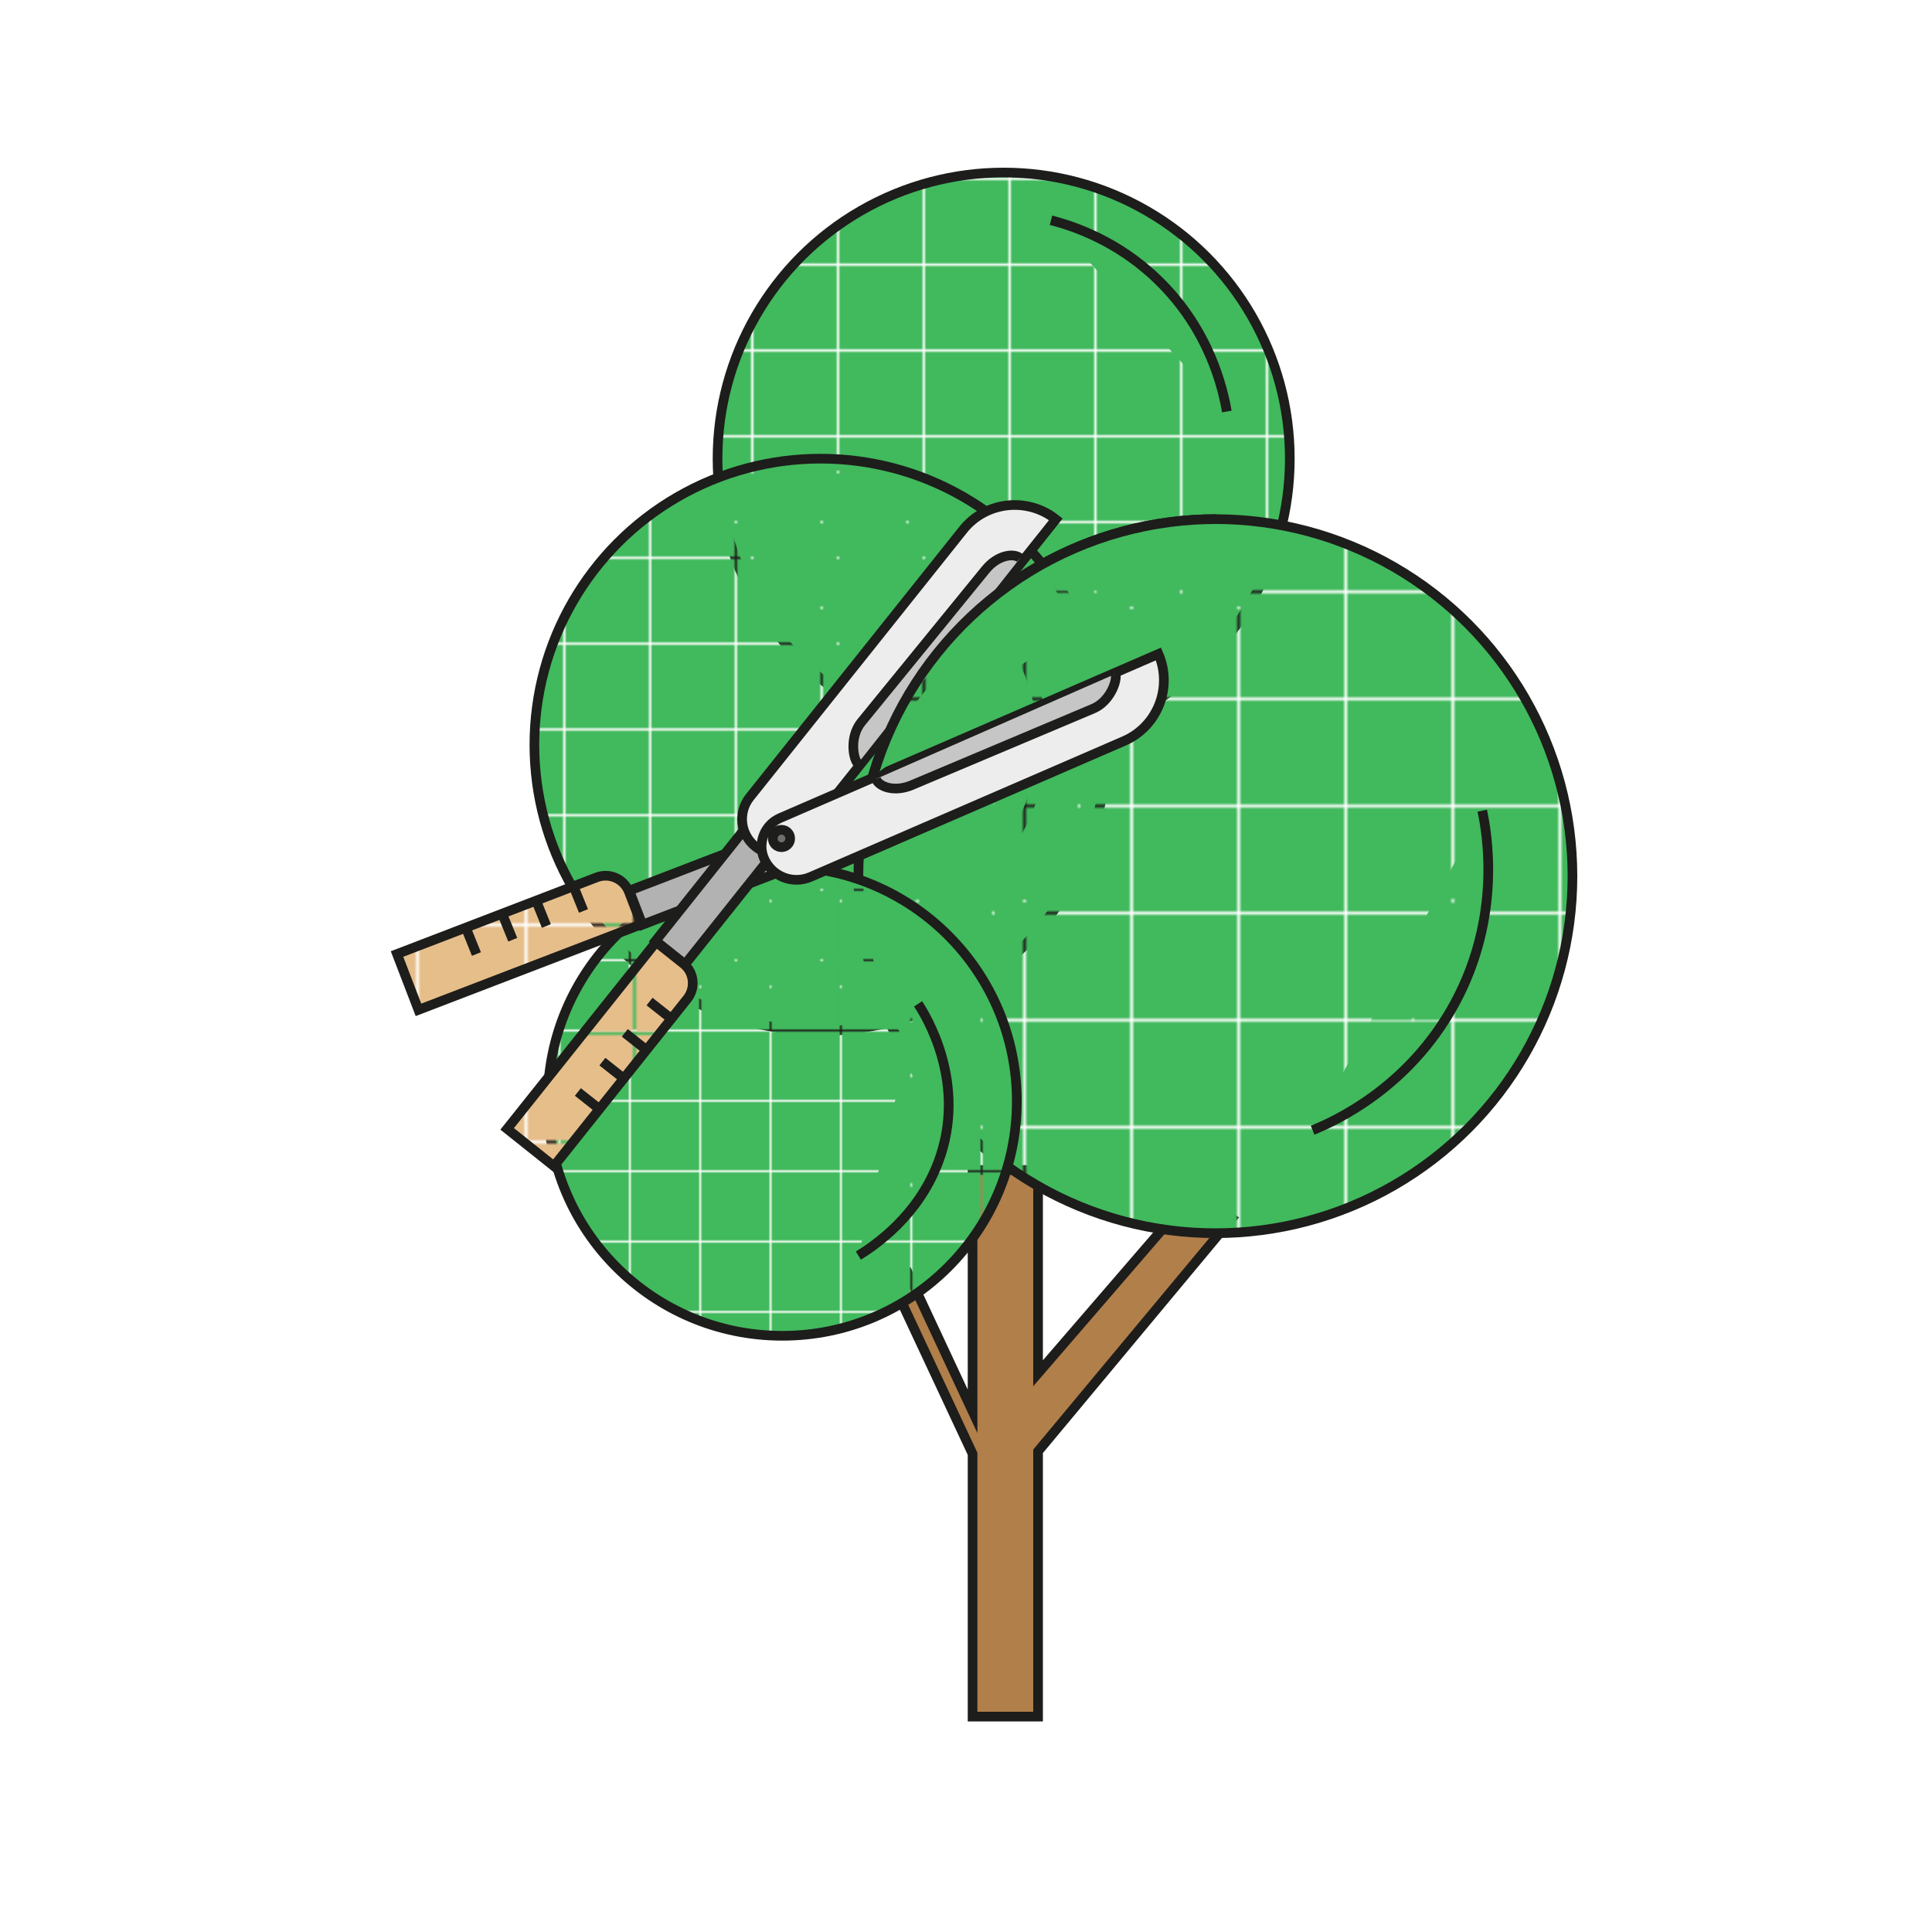
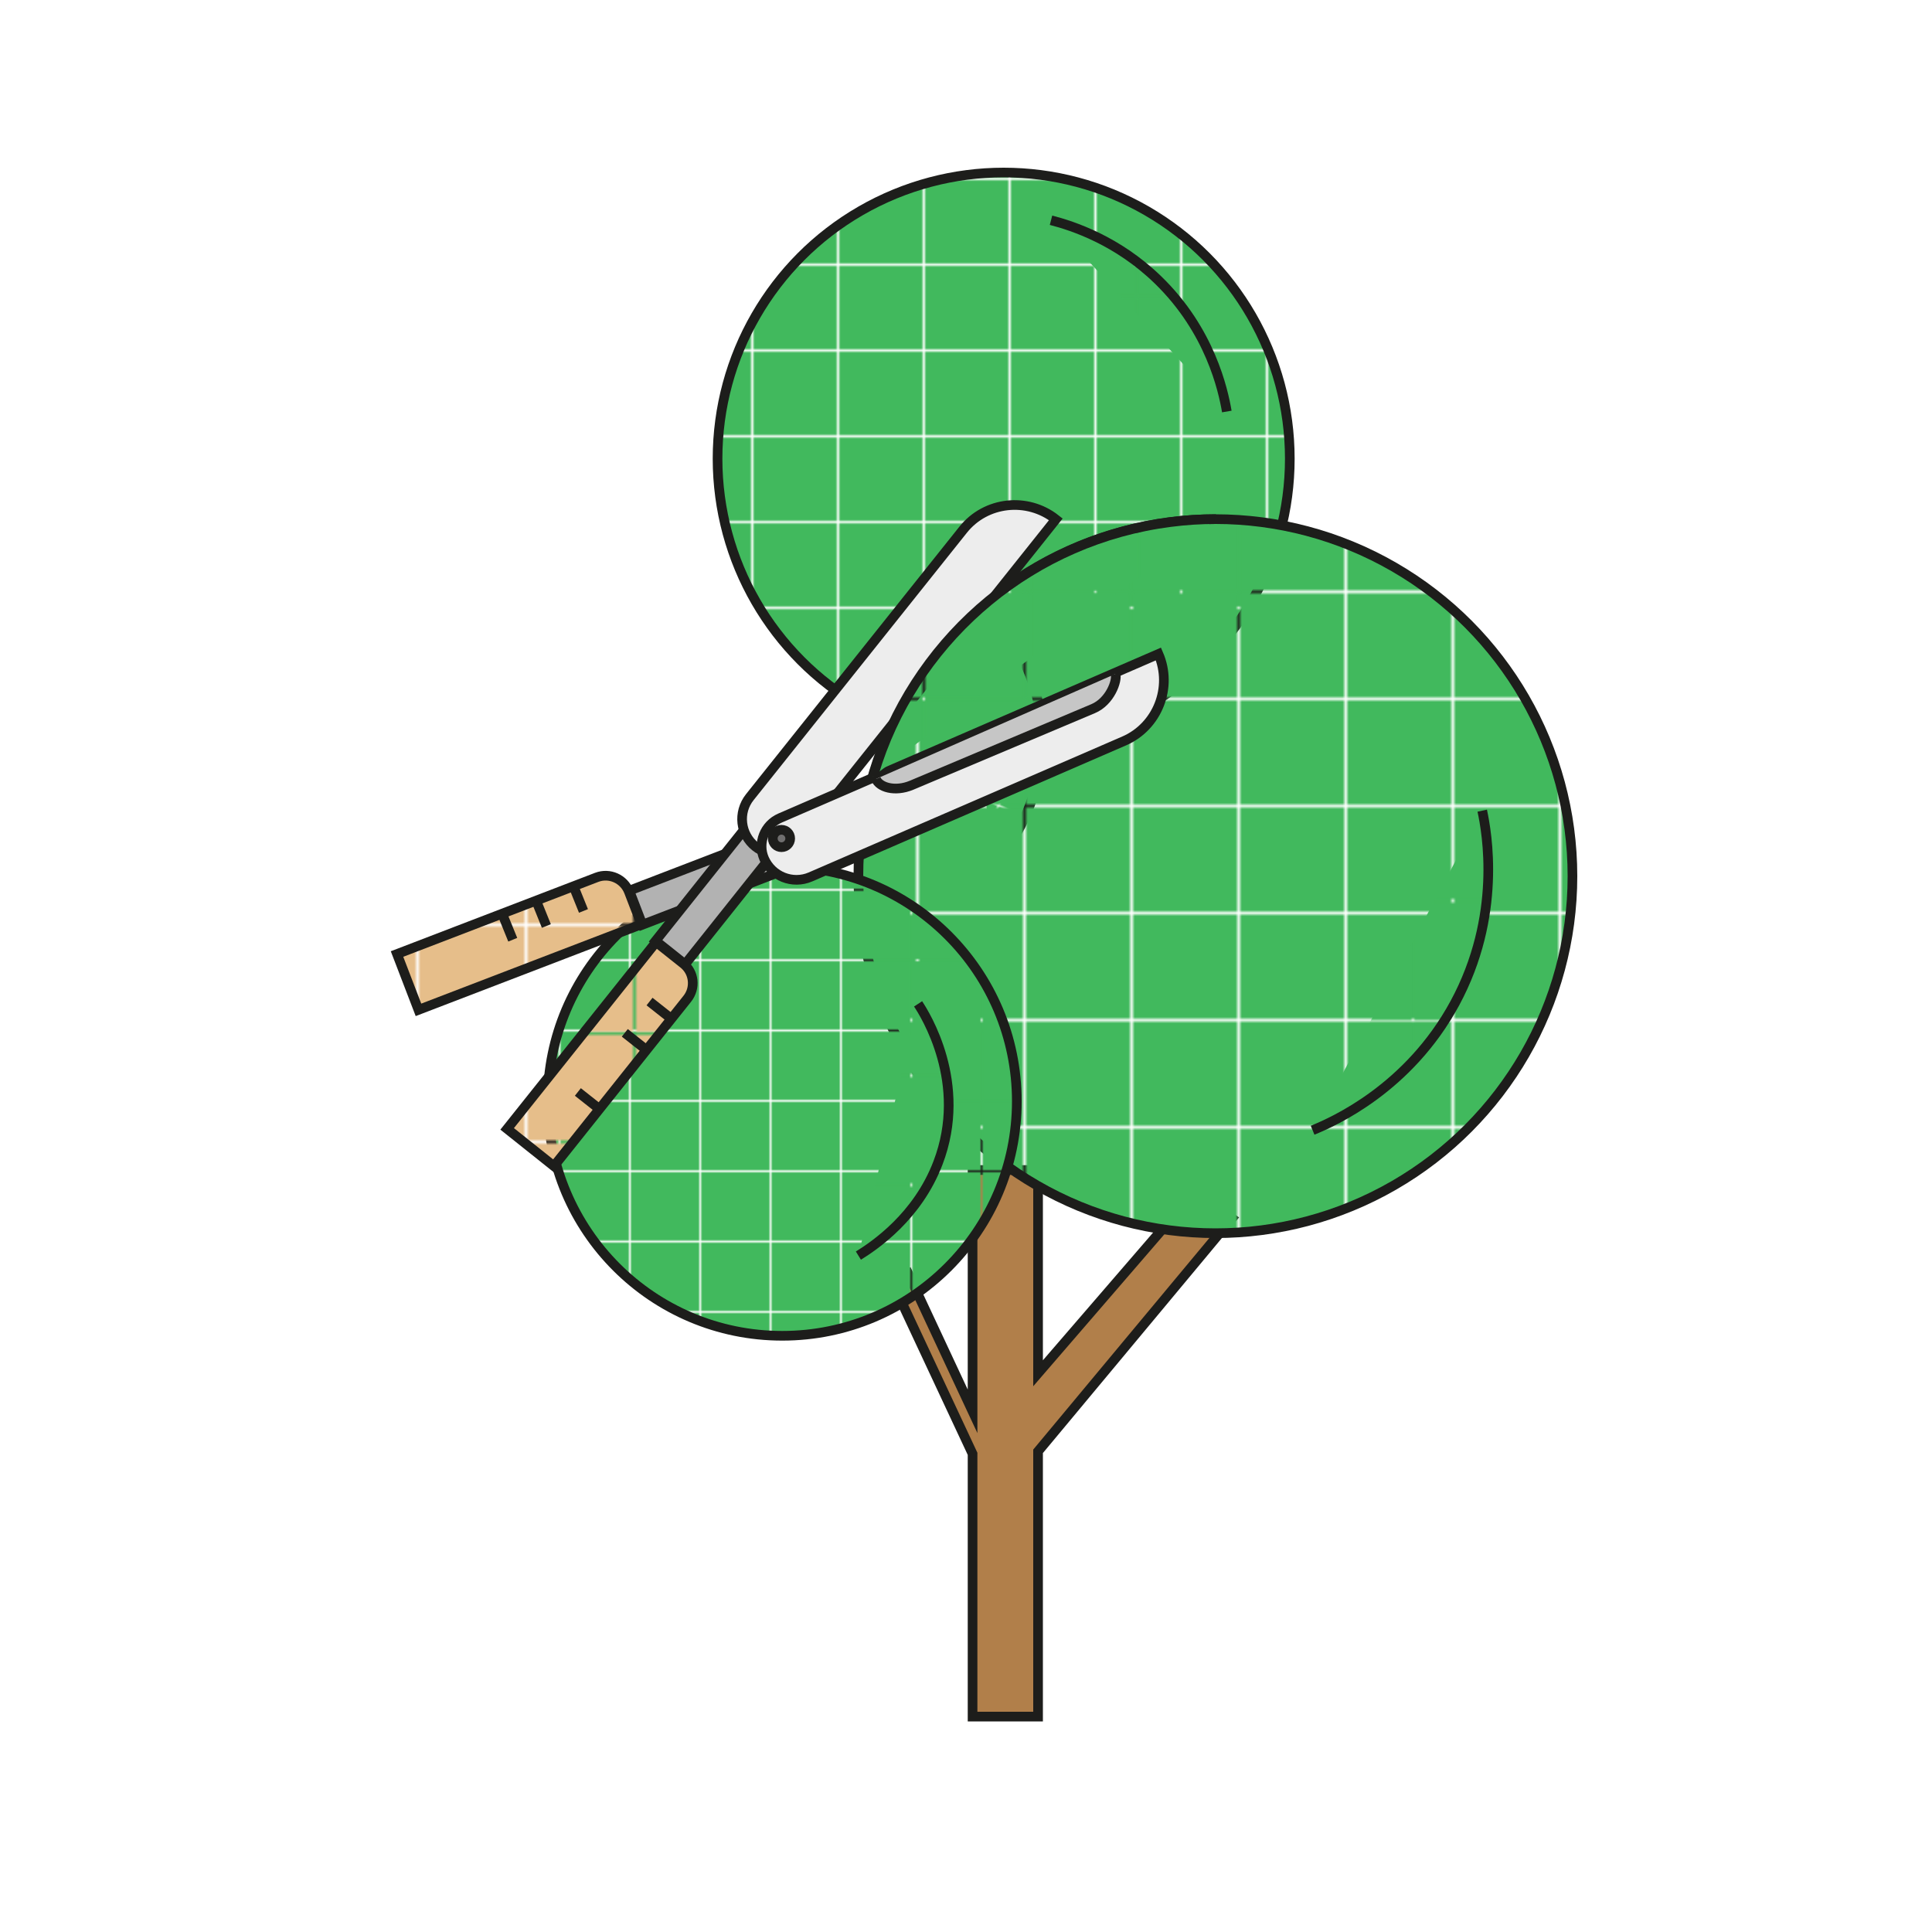
<svg xmlns="http://www.w3.org/2000/svg" xmlns:xlink="http://www.w3.org/1999/xlink" viewBox="0 0 1000 1000">
  <pattern id="a" height="33.1" overflow="visible" patternUnits="userSpaceOnUse" viewBox="0 -33.1 33.1 33.1" width="33.1" x="16.9" y="1962.8">
    <path d="m0-33.1h33.1v33.1h-33.1z" fill="none" />
    <path d="m0-33.1h33.1v33.1h-33.1z" fill="#e6be8a" />
  </pattern>
  <pattern id="b" height="33.1" overflow="visible" patternUnits="userSpaceOnUse" viewBox="0 -33.1 33.1 33.1" width="33.1" x="16.9" y="1962.8">
    <path d="m0-33.1h33.1v33.1h-33.1z" fill="none" />
    <path d="m0-33.1h33.1v33.1h-33.1z" fill="#41b95d" />
  </pattern>
  <pattern id="c" patternTransform="matrix(1.306 0 0 1.306 3121.004 3257.968)" xlink:href="#b" />
  <pattern id="d" patternTransform="matrix(1.306 0 0 1.306 3112.545 3276.492)" xlink:href="#b" />
  <pattern id="e" patternTransform="matrix(1.405 0 0 1.841 3956.68 7932.808)" xlink:href="#b" />
  <pattern id="f" patternTransform="matrix(.971 .452 -.452 .971 -2373.286 3822.801)" xlink:href="#b" />
  <pattern id="g" patternTransform="matrix(1.63 0 0 1.63 5823.922 6141.299)" xlink:href="#b" />
  <pattern id="h" patternTransform="matrix(1.071 0 0 1.071 1291.624 1272.047)" xlink:href="#b" />
  <pattern id="i" patternTransform="matrix(1.405 0 0 1.841 3956.68 7932.808)" xlink:href="#b" />
  <pattern id="j" patternTransform="matrix(1.405 0 0 1.665 3954.345 6403.73)" xlink:href="#b" />
  <pattern id="k" patternTransform="matrix(1.652 0 0 1.652 5468.762 5886.908)" xlink:href="#a" />
  <pattern id="l" patternTransform="matrix(1.652 0 0 1.652 5468.762 5886.908)" xlink:href="#a" />
  <pattern id="m" patternTransform="matrix(1.63 0 0 1.63 5716.431 6141.299)" xlink:href="#b" />
  <g stroke="#1d1d1b" stroke-miterlimit="10" stroke-width="5">
    <circle cx="519.5" cy="237.4" fill="url(#c)" r="148.1" />
-     <circle cx="424.7" cy="385.5" fill="url(#d)" r="148.1" />
    <path d="m544 114c11.2 2.9 34.3 10.4 55.4 30.9 27 26.2 33.7 57 35.6 68.1" fill="url(#e)" />
    <path d="m494.1 302.4c5 3.1 36.9 23.6 44 65 7.6 44.5-19.8 76.1-23.2 80" fill="url(#f)" />
    <path d="m637.7 630.6-19.2-13.9-81.2 94.1v-105.2h-33.9v124.9l-33.3-71.3-8.5 3.9 41.8 89.4v136h33.9v-137.3z" fill="#b17f4a" />
    <circle cx="629.1" cy="453.5" fill="url(#g)" r="184.8" />
    <circle cx="404.9" cy="570" fill="url(#h)" r="121.4" />
    <path d="m767.2 419.6c2.4 11.2 10.3 54.4-14.2 99.7-23.9 44.1-62.8 61.3-73.6 65.7" fill="url(#i)" />
    <path d="m475.2 519.6c3.5 5.3 26.1 41 10.3 82.3-10.6 27.8-32.8 42.8-41.2 48" fill="url(#j)" />
    <path d="m354.5 418.4h18.9v75.6h-18.9z" fill="#b2b2b2" transform="matrix(.359 .933 -.933 .359 659.365 -47.098)" />
    <path d="m325.5 461.5 6.5 16.9-115.4 44.3-11.1-28.9 103.4-39.7c6.6-2.5 14 .8 16.6 7.4z" fill="url(#k)" />
    <path d="m360.5 425.8h19.5v75.6h-19.5z" fill="#b2b2b2" transform="matrix(.782 .623 -.623 .782 369.794 -129.711)" />
    <path d="m339.6 487.6 14.1 11.2c5.6 4.4 6.5 12.6 2 18.2l-69 86.6-24.2-19.3z" fill="url(#l)" />
    <path d="m546.5 268.8-133.1 166.9c-5.5 6.9-15.5 8-22.4 2.5-7.9-6.3-9.2-17.7-2.9-25.6l110.4-138.4c11.7-14.7 33.2-17.1 48-5.4z" fill="#ededed" />
    <path d="m599.6 338.5-195.8 84.9c-8.1 3.5-11.8 12.9-8.3 21 4 9.2 14.7 13.5 24 9.5l162.4-70.4c17.2-7.5 25.2-27.7 17.7-45z" fill="#ededed" />
    <circle cx="404.5" cy="434" fill="#706f6f" r="4.5" />
    <g fill="#fff">
      <path d="m336.2 518.4 10.5 8.3" />
      <path d="m323.4 534.6 10.5 8.3" />
-       <path d="m311.8 549.5 10.5 8.3" />
      <path d="m299.1 565.2 10.5 8.3" />
      <path d="m297 459.1 5 12.4" />
      <path d="m277.8 466.9 5 12.4" />
      <path d="m260.4 474.1 5 12.3" />
-       <path d="m241.6 481.4 5 12.4" />
    </g>
-     <path d="m444 395.2c-2.5-2.6-4.3-13.9 1.8-21.4l64.4-79c6-7.4 14.5-8.8 17.8-5.9" fill="#c6c6c6" />
    <path d="m577.4 348.8c1 3.5-2.8 14.3-11.6 18l-93.9 39.6c-8.8 3.7-16.9 1-18.5-3.2" fill="#c6c6c6" />
    <path d="m629.4 268.7c-7.9 0-15.7.5-23.4 1.5-71 9-129.4 58.2-151.7 124-.8 2.5-1.6 5-2.4 7.6" fill="url(#m)" />
  </g>
</svg>